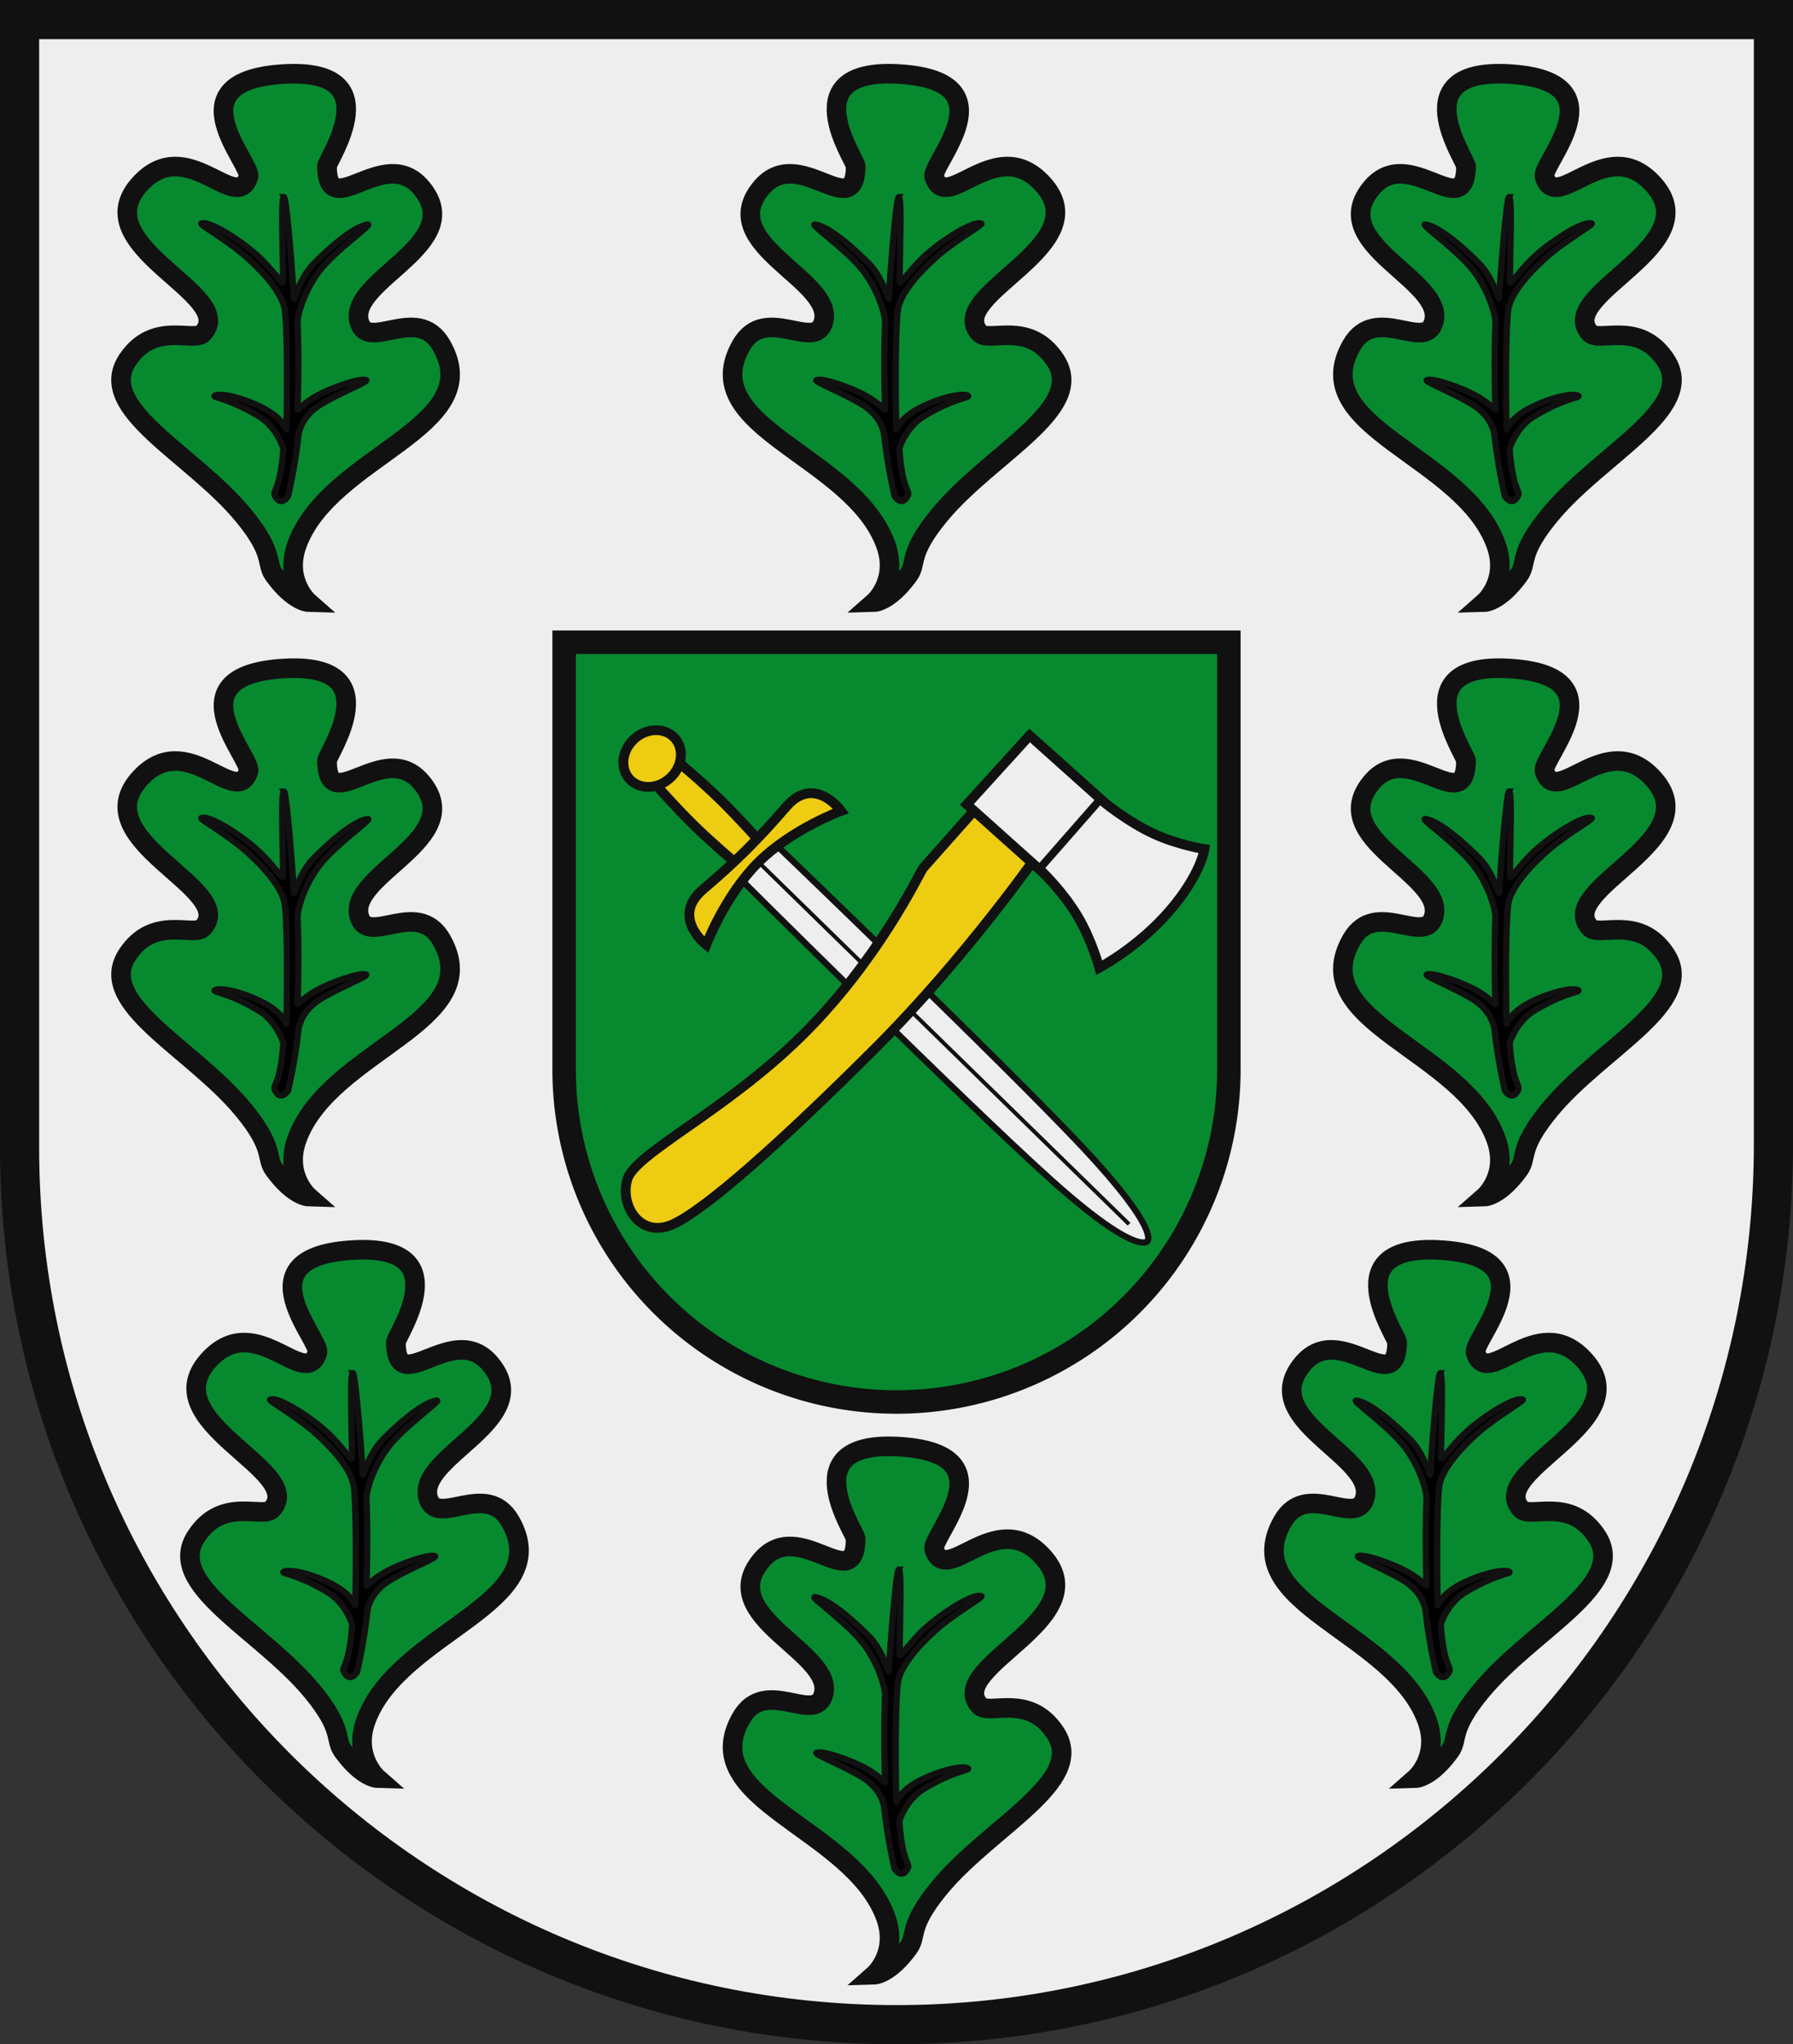
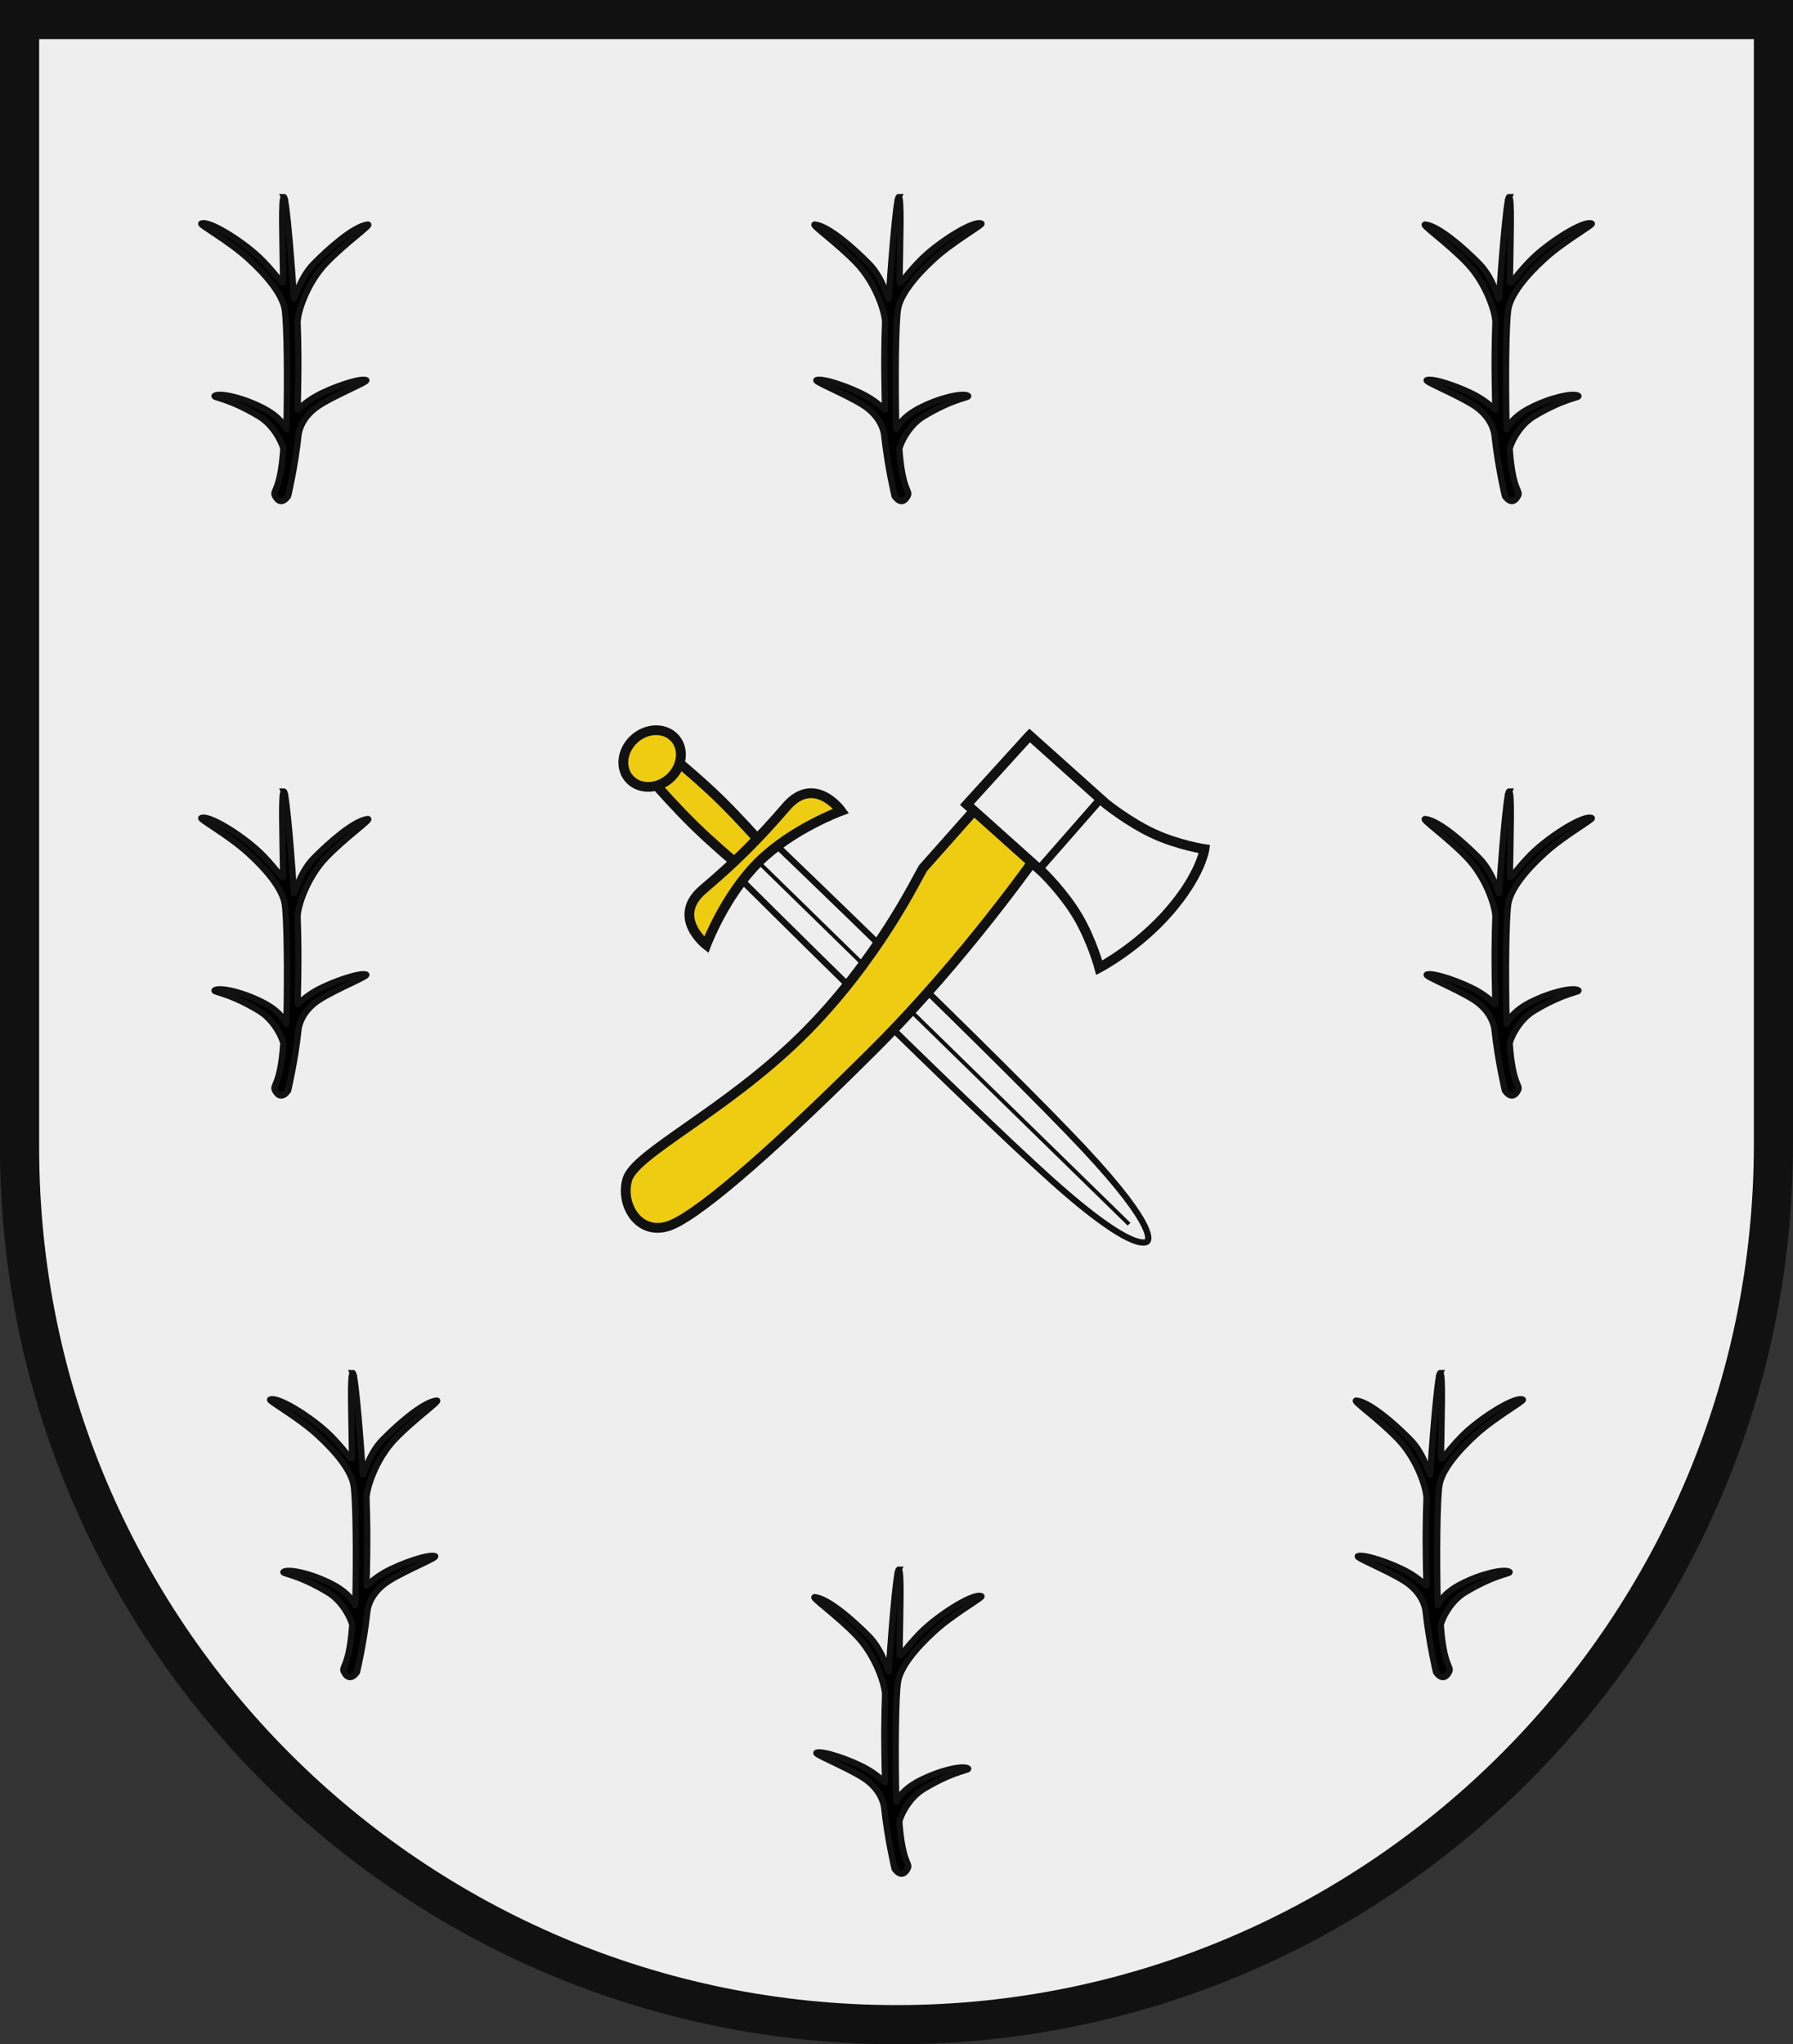
<svg xmlns="http://www.w3.org/2000/svg" xmlns:ns1="http://sodipodi.sourceforge.net/DTD/sodipodi-0.dtd" xmlns:ns2="http://www.inkscape.org/namespaces/inkscape" xmlns:xlink="http://www.w3.org/1999/xlink" height="522" width="458" viewBox="0 0 458 522" version="1.1" id="svg44" ns1:docname="Wappen_SG-Tostedt.svg" ns2:version="1.2.2 (732a01da63, 2022-12-09)">
  <rect x="0" y="0" width="458" height="522" fill="#333333" stroke="none" />
  <defs id="defs48" />
  <ns1:namedview id="namedview46" pagecolor="#ffffff" bordercolor="#666666" borderopacity="1.0" ns2:showpageshadow="2" ns2:pageopacity="0.0" ns2:pagecheckerboard="0" ns2:deskcolor="#d1d1d1" showgrid="false" showguides="true" ns2:zoom="1.0254405" ns2:cx="229.65739" ns2:cy="261.83868" ns2:current-layer="svg44" />
  <path d="m 5,5 v 288 c 0,123.712 100.288,224 224,224 123.712,0 224,-101.121 224,-224.833 V 5 Z" stroke-width="10" stroke="#111111" fill="#eeeeee" id="path2" ns1:nodetypes="cssscc" />
  <g id="a" stroke="#111111" transform="translate(-1,-1)">
-     <path d="m 219.6,43.48 c 0.001,-1.59 -16.92,-25.7 11.89,-23.52 27.68,2.09 7.09,22.92 8.14,26.2 3.11,9.58 15.56,-10.89 27.4,1.46 15.44,16.1 -24.81,28.43 -15.82,38.4 2.36,2.62 12.55,-3.31 19.33,6.92 8.25,12.46 -16.57,23.82 -29.63,39.69 -8.11,9.85 -5.58,12.1 -7.81,15.18 -4.96,6.85 -8.78,6.95 -8.78,6.95 0,0 6.27,-5.5 2.91,-14.71 -8.34,-22.88 -49,-29.79 -36.87,-50.9 6.13,-10.66 18.87,1.88 20.99,-6 2.89,-10.75 -27.97,-19.8 -15.88,-34.2 9.52,-11.33 23.98,9.31 24.1,-5.44 z" stroke-width="5" fill="#078930" id="path4" />
    <path d="m 230.6,51.3 c -0.74,-10e-4 -2.34,21.2 -2.56,25.85 -0.09,1.14 -1.23,-4.92 -5.08,-8.81 -3.84,-3.9 -10.24,-9.58 -13.78,-10 -1.29,-0.16 5.6,4.61 10.6,9.82 5,5.2 7.38,12.83 7.3,15.24 -0.16,4.39 -0.33,10.33 10e-4,22.2 -10e-4,0.21 -1.76,-1.79 -4.79,-3.47 -3.95,-2.2 -11.12,-4.66 -12.71,-4.07 -0.84,0.31 7.33,3.52 11.81,6.35 4.48,2.82 5.34,6.58 5.45,7.62 0.87,8.17 2.66,15.62 2.66,15.62 0,0 1.79,2.93 3.34,0 0.78,-1.47 -1.34,-1.02 -2.11,-11.97 -0.04,-0.52 1.91,-5.77 6.2,-8.36 8.28,-5 12.35,-4.78 11.19,-5.32 -1.4,-0.65 -6.89,0.46 -12.23,3.2 -5.08,2.61 -5.93,5.61 -5.95,5.41 -0.3,-13.15 -0.13,-26.89 0.43,-30.58 0.56,-3.69 4.36,-8.48 9.34,-13 4.94,-4.51 12.54,-8.7 11.97,-8.94 -1.98,-0.84 -9.91,4.17 -14.26,8.11 -4.33,3.91 -6.67,8.1 -6.65,6.7 0.16,-10.86 0.56,-21.52 -0.2,-21.53 z" stroke-width="1.6" id="path6" />
  </g>
  <g id="b" transform="translate(-1,-1)">
    <use xlink:href="#a" transform="translate(156.9,1)" id="use9" />
    <use xlink:href="#a" transform="translate(156.9,152.8)" id="use11" />
    <use xlink:href="#a" transform="translate(139.3,301.3)" id="use13" />
  </g>
  <use xlink:href="#a" transform="translate(0,350.5)" id="use16" />
  <g stroke="#111111" id="g40" transform="translate(-1,-1)">
-     <path d="m 145.1,165 v 109.1 a 84.9,84.9 0 0 0 169.8,0 V 165 Z" fill="#078930" stroke-width="6" id="path18" />
    <path d="m 168.9,201.8 5.83,-5.79 c 0,0 5.26,4.33 10.3,9.24 5,4.92 9.86,10.42 9.86,10.42 l -5.83,5.79 c 0,0 -5.73,-4.79 -10.77,-9.7 -5,-4.92 -9.39,-9.96 -9.39,-9.96 z" fill="#eecc11" stroke-width="2.5" id="path20" />
    <path d="m 189.5,224.9 8.97,-8.9 c 0,0 58.81,56.4 79.1,77.97 20.1,21.44 16.49,24 16.49,24 0,0 -2.78,3.9 -24.82,-15.92 -21.9,-19.68 -79.7,-77.2 -79.7,-77.2 z" fill="#eeeeee" stroke-width="1.6" id="path22" />
    <path d="M 289.4,313.6 194,220.4" id="path24" />
    <g stroke-width="2.5" id="g36">
      <g fill="#eecc11" id="g32">
        <path d="m 180.6,228.1 c 8.4,-7.12 14,-12.73 21.24,-21.1 7.19,-8.35 14,1.06 14,1.06 0,0 -12.5,4.57 -21.1,13.1 -8.61,8.55 -13.34,21.1 -13.34,21.1 0,0 -9.16,-7.1 -0.78,-14.17 z" id="path26" />
        <ellipse cx="-22.44" cy="256.3" transform="matrix(0.71,-0.704,0.716,0.698,0,0)" ry="6.77" rx="7.79" id="ellipse28" />
        <path d="m 251.5,206.1 14.74,12.87 c 0,0 -18.66,26.78 -41.97,50 -23.31,23.26 -43.1,40.98 -51.5,44.7 -8.18,3.63 -13.52,-4.82 -11.51,-11.55 1.97,-6.6 24.85,-17.28 44.4,-36.47 19.52,-19.2 29.83,-40.95 31.1,-42.95 l 14.77,-16.64 z" id="path30" />
      </g>
      <path d="m 264,188.8 19.39,17.35 c 0,0 5.95,4.82 12.28,7.74 6.33,2.92 13,3.93 13,3.93 0,0 -0.91,6.53 -8.96,15.82 -8,9.27 -17.91,14.47 -17.91,14.47 0,0 -1.89,-7 -5.5,-13.1 -3.61,-6.1 -8.93,-11.24 -8.93,-11.24 l -19.39,-17.35 15.98,-17.58 z" fill="#eeeeee" id="path34" />
    </g>
    <path d="m 266.2,223.2 16,-18.26" fill="#eecc11" stroke-width="2" id="path38" />
  </g>
  <use xlink:href="#b" transform="matrix(-1,0,0,1,458,0)" id="use42" />
</svg>